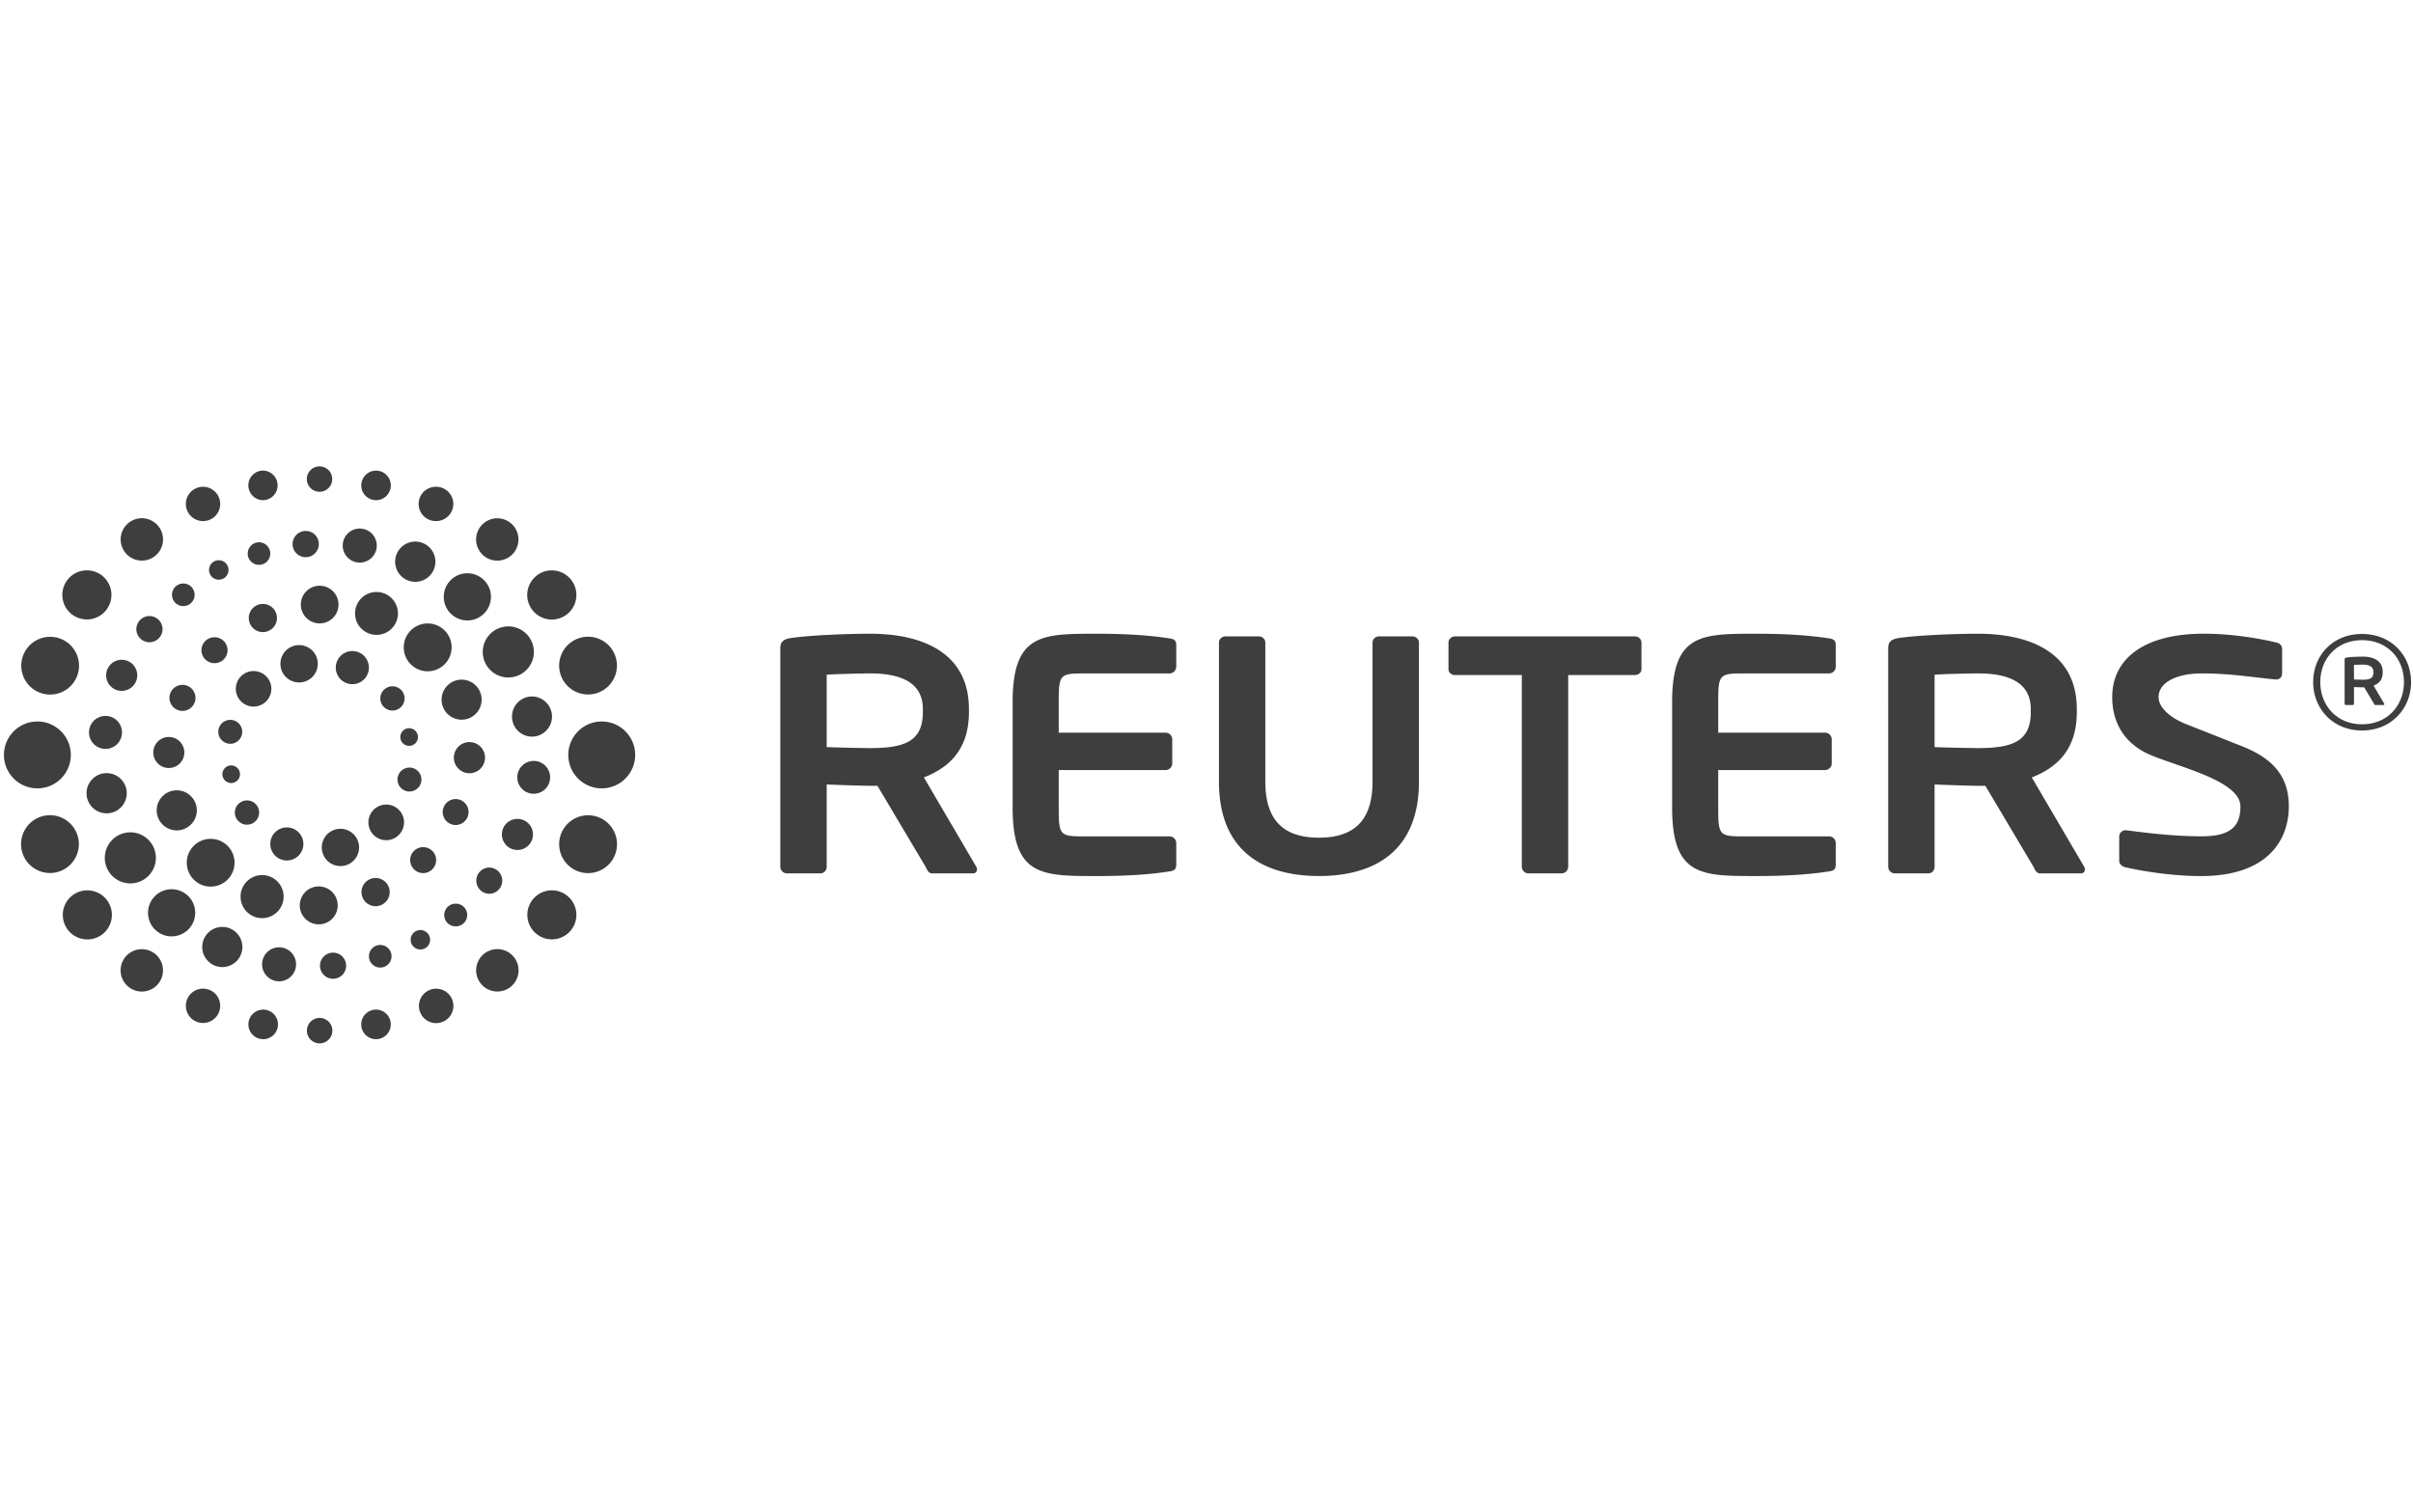
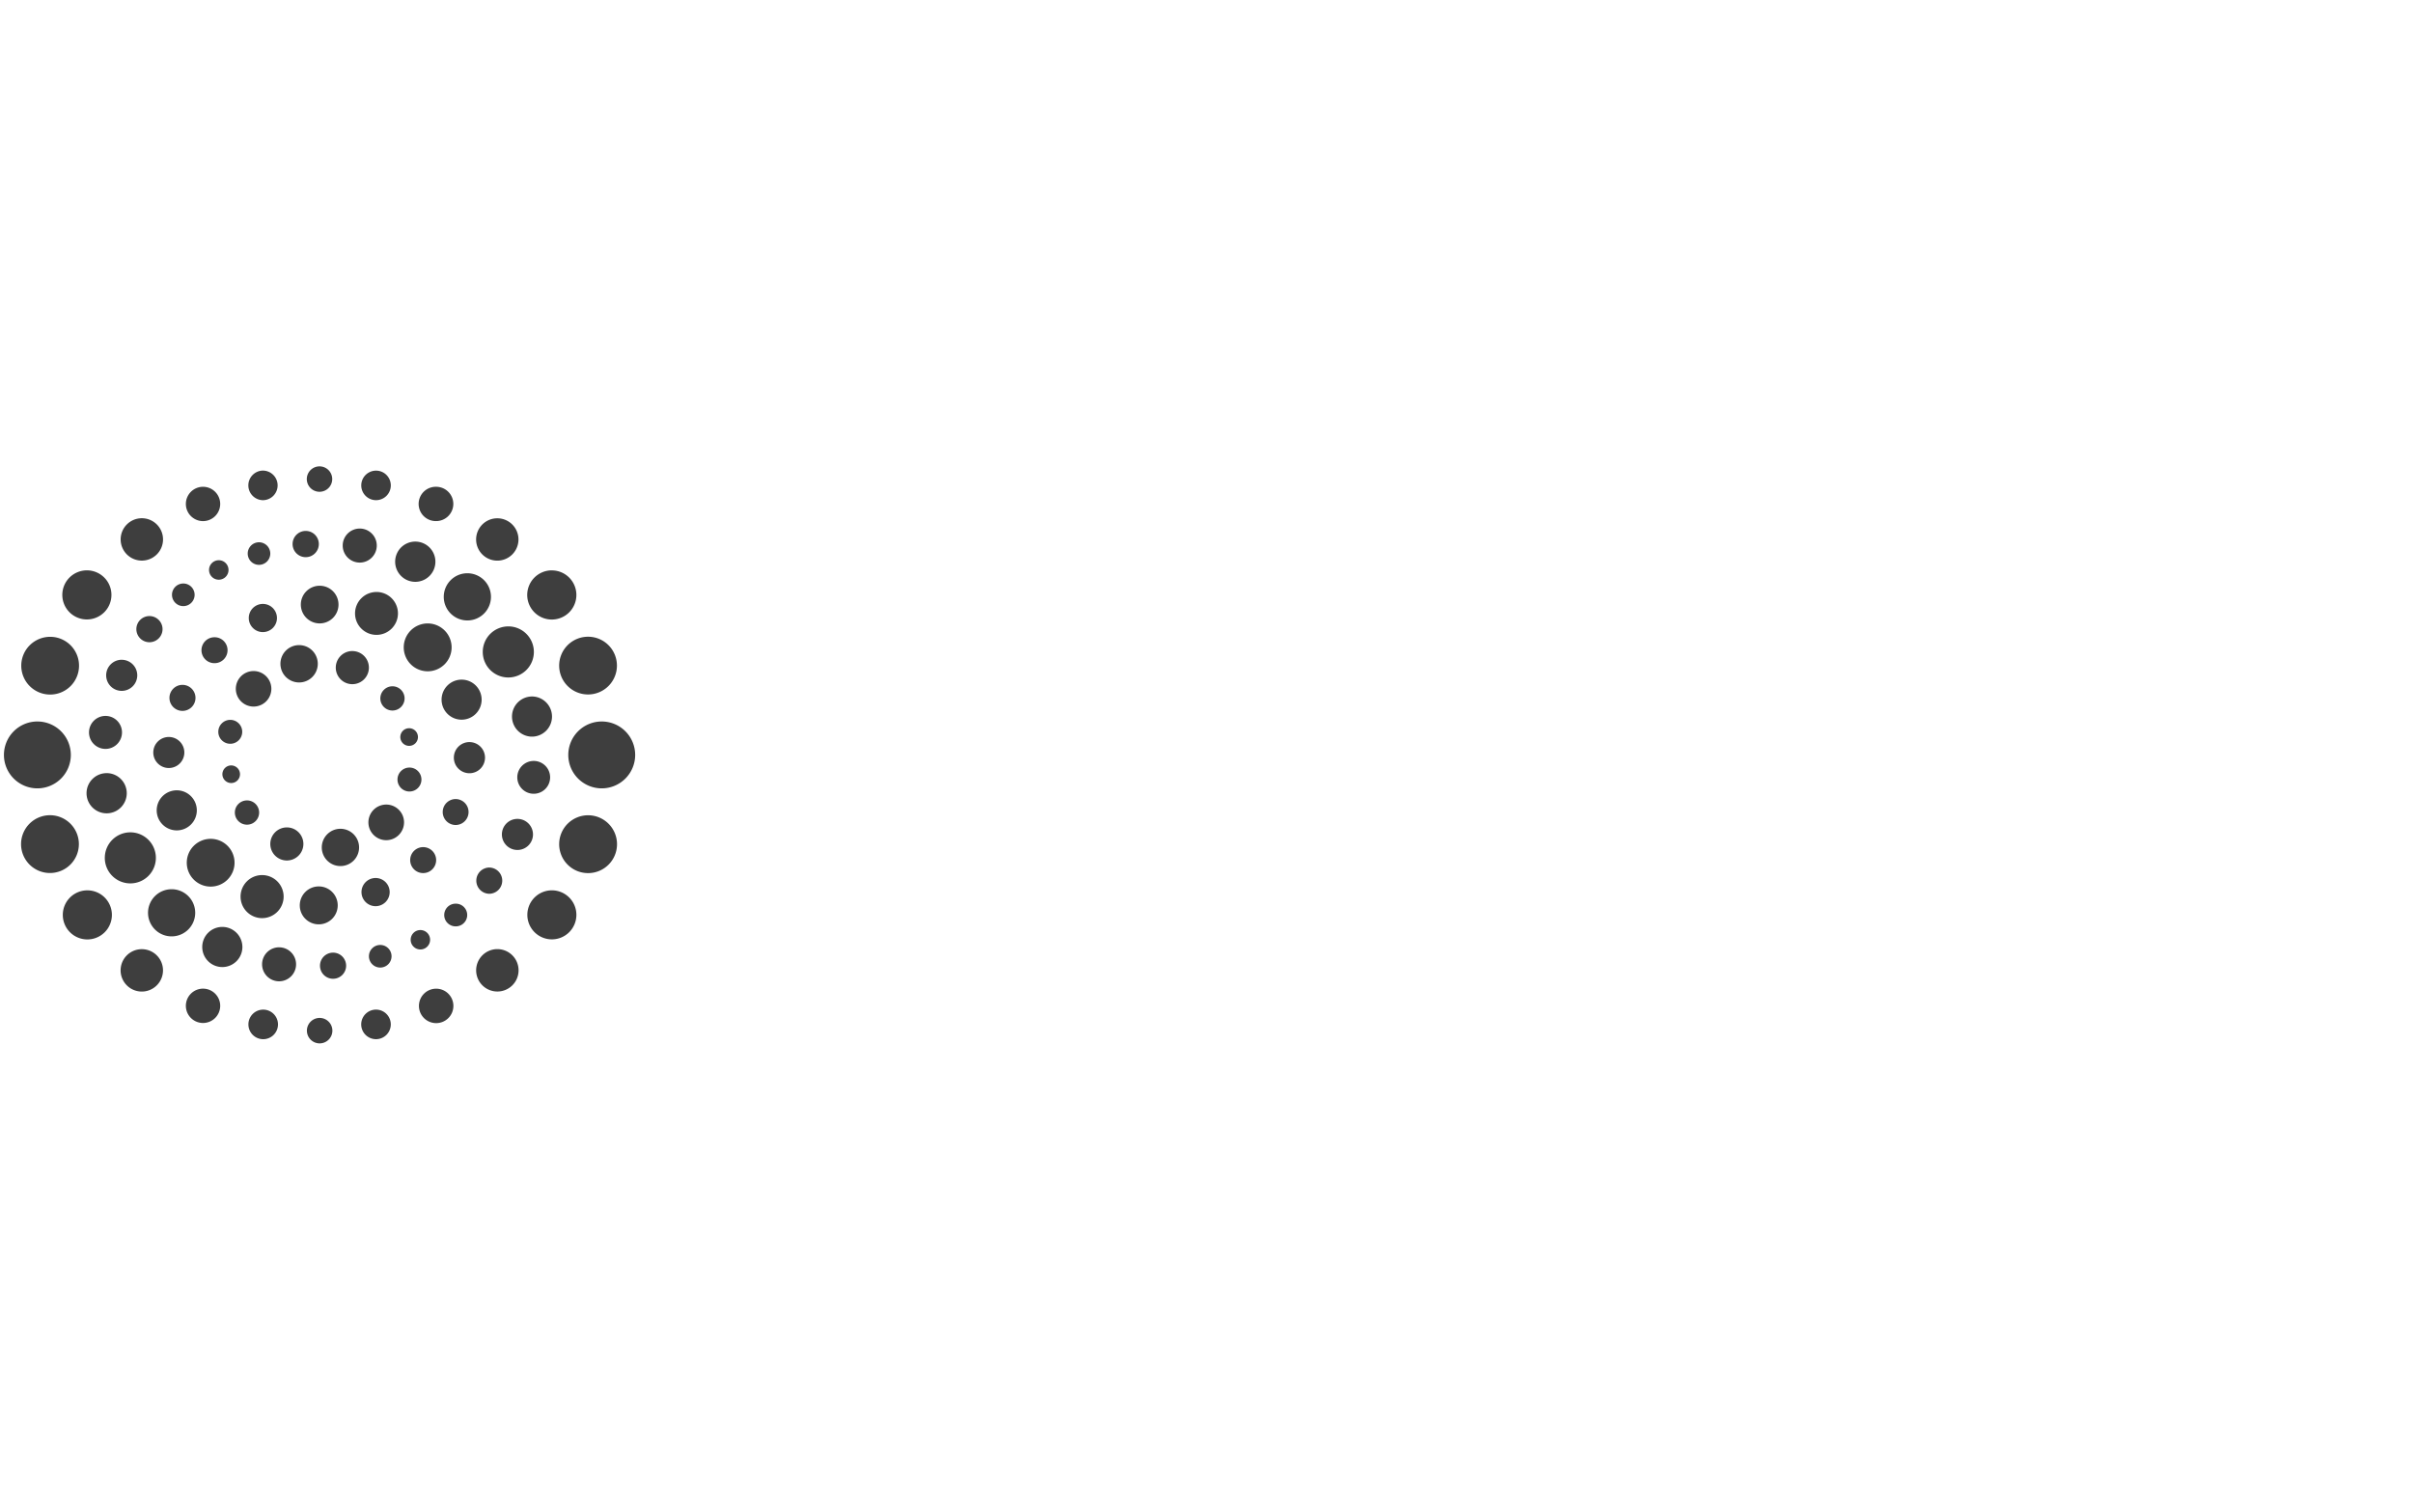
<svg xmlns="http://www.w3.org/2000/svg" width="300" height="188" fill="none">
  <g clip-path="url(#A)" fill="#3e3e3e">
    <path d="M78.969 93.886c0 1.103-.438 2.16-1.218 2.94s-1.837 1.218-2.94 1.218-2.16-.438-2.94-1.218-1.218-1.837-1.218-2.94.438-2.16 1.218-2.94 1.837-1.218 2.94-1.218 2.16.438 2.94 1.218 1.218 1.837 1.218 2.94h0zm-12.767-7.268a2.5 2.5 0 0 0-1.798.713 2.5 2.5 0 0 0-.749 1.784 2.5 2.5 0 0 0 .749 1.784 2.5 2.5 0 0 0 1.798.713 2.5 2.5 0 0 0 1.72-.756c.453-.466.707-1.091.707-1.741s-.254-1.275-.707-1.741a2.5 2.5 0 0 0-1.72-.756v-.001zm-2.949-8.715c-.422-.008-.841.069-1.233.225s-.749.389-1.05.685-.54.648-.703 1.037a3.18 3.18 0 0 0 0 2.457c.163.389.402.742.703 1.037s.658.528 1.05.685.811.233 1.233.225c.833-.015 1.626-.356 2.21-.95s.911-1.393.911-2.226-.327-1.632-.911-2.226-1.377-.935-2.21-.95zm-5.148-6.61c-.778 0-1.525.309-2.075.859s-.859 1.297-.859 2.075.309 1.524.859 2.075 1.297.859 2.075.859 1.525-.309 2.075-.859.859-1.297.859-2.075-.309-1.525-.859-2.075-1.297-.859-2.075-.859h0zm-6.475-3.938a2.5 2.5 0 0 0-.957.19c-.303.126-.579.31-.812.542s-.416.508-.542.812a2.5 2.5 0 0 0 0 1.915c.126.303.31.579.542.812a2.5 2.5 0 0 0 1.769.733 2.5 2.5 0 0 0 2.502-2.502 2.5 2.5 0 0 0-2.502-2.502h0zm-6.859-1.621c-.282-.006-.562.044-.824.148s-.501.258-.702.455-.361.432-.471.692-.166.539-.166.82.056.561.166.82.269.495.471.692.44.352.702.456.542.154.824.148c.553-.012 1.08-.24 1.467-.636s.604-.927.604-1.48-.217-1.085-.604-1.48-.913-.624-1.467-.636h0zm-6.723.296a1.63 1.63 0 0 0-1.18.463c-.156.152-.28.334-.364.534a1.63 1.63 0 0 0-.128.634c0 .218.044.433.128.634a1.63 1.63 0 0 0 .907.885c.203.079.419.118.637.112a1.63 1.63 0 0 0 1.591-1.631 1.63 1.63 0 0 0-1.591-1.631zm-5.848 1.411c-.372 0-.729.148-.992.411s-.411.62-.411.992.148.729.411.992.62.411.992.411.729-.148.992-.411.411-.62.411-.992-.148-.729-.411-.992-.62-.411-.992-.411h0zM27.2 69.673a1.21 1.21 0 0 0-1.211 1.211 1.21 1.21 0 0 0 1.211 1.211 1.21 1.21 0 0 0 1.211-1.211 1.21 1.21 0 0 0-1.211-1.211zm-4.411 2.894c-.373 0-.73.148-.994.412s-.412.621-.412.994.148.73.412.994.621.412.994.412.73-.148.994-.412.412-.621.412-.994-.148-.73-.412-.994-.621-.412-.994-.412h0zm-4.168 4.05a1.63 1.63 0 0 0-1.177.462 1.63 1.63 0 0 0-.491 1.165 1.63 1.63 0 0 0 .491 1.165c.155.152.34.271.542.35s.418.117.635.112a1.63 1.63 0 0 0 1.587-1.627c0-.425-.166-.833-.463-1.136s-.7-.48-1.125-.491h0zm-3.489 5.434c-.513 0-1.005.204-1.368.567s-.566.855-.566 1.368.204 1.005.566 1.368.855.566 1.368.566 1.005-.204 1.367-.566.566-.854.566-1.367-.204-1.005-.566-1.367-.854-.566-1.367-.566v-.001zm-2.016 6.985a2.05 2.05 0 0 0-2.051 2.051 2.05 2.05 0 0 0 2.051 2.051 2.05 2.05 0 0 0 2.051-2.051 2.05 2.05 0 0 0-2.051-2.051h0zm.143 7.115a2.5 2.5 0 0 0-1.768.732 2.5 2.5 0 0 0-.732 1.767 2.5 2.5 0 0 0 .732 1.767 2.51 2.51 0 0 0 .811.542 2.49 2.49 0 0 0 .957.19 2.5 2.5 0 0 0 2.5-2.499 2.5 2.5 0 0 0-2.5-2.5h0zm2.946 7.362c-.842 0-1.649.335-2.245.93s-.93 1.403-.93 2.245a3.17 3.17 0 0 0 3.175 3.174 3.17 3.17 0 0 0 3.174-3.174c0-.842-.334-1.65-.93-2.245s-1.403-.93-2.245-.93zm5.186 7.076c-.39-.007-.777.063-1.139.207a2.93 2.93 0 0 0-.97.632c-.278.273-.499.599-.65.958a2.93 2.93 0 0 0 0 2.269c.151.359.372.685.65.958a2.93 2.93 0 0 0 .97.632c.362.144.749.214 1.139.207a2.93 2.93 0 0 0 2.038-.877c.538-.549.84-1.286.84-2.055a2.93 2.93 0 0 0-2.878-2.931h0zm6.249 4.687c-.662 0-1.297.263-1.765.731a2.5 2.5 0 0 0-.731 1.766c0 .662.263 1.297.731 1.765s1.103.731 1.765.731a2.5 2.5 0 0 0 1.765-.731c.468-.468.731-1.103.731-1.765a2.5 2.5 0 0 0-2.497-2.497h0zm7.057 2.536a2.11 2.11 0 0 0-1.494.619c-.396.396-.619.934-.619 1.494s.223 1.098.619 1.495.934.619 1.494.619 1.098-.223 1.494-.619.619-.934.619-1.494-.223-1.098-.619-1.495-.934-.618-1.494-.618v-.001zm6.711.663a1.62 1.62 0 0 0-.622.124c-.197.082-.376.201-.527.352s-.27.33-.352.527a1.63 1.63 0 0 0 0 1.244c.082.197.201.376.352.527s.33.27.527.352a1.62 1.62 0 0 0 .622.124 1.63 1.63 0 0 0 1.149-.476c.305-.305.476-.718.476-1.149s-.171-.844-.476-1.149a1.63 1.63 0 0 0-1.149-.476h0zm5.865-.956a1.41 1.41 0 0 0-1.406 1.405c0 .373.148.731.412.994s.621.412.994.412.73-.148.994-.411.412-.621.412-.994-.148-.73-.412-.994-.621-.411-.994-.411v-.001zm4.993-1.854c-.321 0-.628.127-.855.354s-.354.534-.354.854a1.21 1.21 0 0 0 1.208 1.209 1.21 1.21 0 0 0 1.208-1.208c0-.321-.127-.628-.354-.854s-.534-.354-.854-.354v-.001zm4.41-3.279c-.188-.005-.376.027-.551.096a1.42 1.42 0 0 0-.786.765c-.073.174-.111.36-.111.549a1.41 1.41 0 0 0 .111.548 1.42 1.42 0 0 0 .786.765c.175.069.363.101.551.096a1.41 1.41 0 0 0 1.41-1.41 1.41 1.41 0 0 0-1.41-1.41v.001zm4.175-4.495a1.63 1.63 0 0 0-1.632 1.631 1.63 1.63 0 0 0 1.632 1.632c.426-.011.83-.187 1.128-.492s.464-.714.464-1.139-.166-.835-.464-1.14a1.63 1.63 0 0 0-1.128-.491v-.001zm3.48-6.05c-.513 0-1.004.204-1.367.566s-.566.854-.566 1.367.204 1.004.566 1.367.854.566 1.367.566 1.004-.204 1.367-.566a1.93 1.93 0 0 0 0-2.733 1.93 1.93 0 0 0-1.367-.566v-.001zm2.023-7.207a2.04 2.04 0 0 0-1.443.598 2.04 2.04 0 0 0-.598 1.443 2.04 2.04 0 0 0 .598 1.443 2.04 2.04 0 0 0 1.443.598 2.04 2.04 0 0 0 2.041-2.041 2.04 2.04 0 0 0-2.041-2.041h0zm-7.991-2.346c-.514 0-1.006.204-1.37.567s-.567.856-.567 1.37.204 1.007.567 1.37.856.567 1.37.567 1.006-.204 1.369-.567.567-.856.567-1.369-.204-1.006-.567-1.369-.856-.567-1.369-.567v-.001zm-7.497-1.723c-.291 0-.57.116-.776.321s-.321.485-.321.776.115.57.321.776.485.321.776.321.57-.115.776-.321.321-.485.321-.776-.116-.57-.321-.776-.485-.321-.776-.321h0zm-2.073-5.215a1.51 1.51 0 0 0-1.508 1.508 1.51 1.51 0 0 0 1.508 1.508 1.51 1.51 0 0 0 1.508-1.508 1.51 1.51 0 0 0-1.508-1.508v.001zm-4.924-4.381a2.06 2.06 0 0 0-1.497.58c-.198.192-.355.422-.463.676a2.06 2.06 0 0 0-.163.803c0 .276.055.549.163.803a2.06 2.06 0 0 0 1.153 1.118 2.06 2.06 0 0 0 2.222-.487 2.06 2.06 0 0 0 0-2.866 2.06 2.06 0 0 0-1.414-.625zm-6.682-.739a2.32 2.32 0 0 0-2.322 2.322 2.32 2.32 0 0 0 2.322 2.322 2.32 2.32 0 0 0 2.322-2.322 2.32 2.32 0 0 0-2.322-2.322zm-5.659 3.225a2.21 2.21 0 0 0-2.209 2.209 2.21 2.21 0 0 0 2.209 2.209 2.21 2.21 0 0 0 2.209-2.209 2.21 2.21 0 0 0-2.209-2.209h0zm-2.9 6.07c-.394 0-.773.157-1.052.436s-.436.657-.436 1.052a1.49 1.49 0 0 0 1.487 1.487c.395 0 .773-.157 1.052-.436s.436-.657.436-1.052-.157-.773-.436-1.052-.657-.436-1.052-.436v.001zm.116 5.667c-.29 0-.569.115-.774.321s-.321.484-.321.774.115.569.321.774.484.321.774.321.569-.115.774-.321.321-.484.321-.774-.115-.569-.321-.774-.484-.321-.774-.321zm1.964 4.351a1.51 1.51 0 0 0-1.067.442c-.283.282-.442.666-.442 1.067s.159.785.442 1.067a1.51 1.51 0 0 0 2.134 0c.283-.282.442-.666.442-1.067s-.159-.784-.442-1.067a1.51 1.51 0 0 0-1.067-.442h0zm4.954 3.358c-.546 0-1.069.217-1.455.603s-.602.909-.602 1.454a2.06 2.06 0 0 0 .602 1.455c.386.386.909.603 1.455.603s1.069-.217 1.455-.603a2.06 2.06 0 0 0 .602-1.455c0-.545-.217-1.068-.602-1.454s-.909-.603-1.455-.603zm6.663.171a2.32 2.32 0 0 0-2.319 2.319c0 .615.244 1.204.679 1.639a2.32 2.32 0 0 0 3.279 0c.435-.435.679-1.024.679-1.639a2.32 2.32 0 0 0-2.319-2.319h0zm5.693-3.013c-.587 0-1.151.233-1.566.648s-.649.979-.649 1.566.233 1.151.649 1.566a2.21 2.21 0 0 0 3.132 0c.415-.415.649-.978.649-1.566s-.233-1.15-.649-1.566-.979-.648-1.566-.648h0zm2.89-4.601a1.49 1.49 0 0 0-1.053.436 1.49 1.49 0 0 0-.436 1.053 1.49 1.49 0 0 0 .436 1.053 1.49 1.49 0 0 0 1.053.436 1.49 1.49 0 0 0 1.489-1.489 1.49 1.49 0 0 0-1.489-1.489h0zm6.482-10.935a2.49 2.49 0 0 0-2.49 2.49 2.49 2.49 0 0 0 2.49 2.49 2.49 2.49 0 0 0 2.49-2.49 2.49 2.49 0 0 0-2.49-2.49h0zm-4.218-6.99c-.789 0-1.546.314-2.104.872s-.872 1.315-.872 2.104.314 1.546.872 2.104 1.315.872 2.104.872 1.546-.314 2.104-.872.872-1.315.872-2.104-.313-1.546-.872-2.104-1.315-.872-2.104-.872zm-6.364-3.911c-.708 0-1.386.281-1.886.781s-.781 1.179-.781 1.886a2.67 2.67 0 0 0 .781 1.886c.5.5 1.179.781 1.886.781a2.67 2.67 0 0 0 2.668-2.668c0-.707-.281-1.386-.781-1.886a2.67 2.67 0 0 0-1.886-.781h0zm-7.064-.777c-.621 0-1.217.247-1.656.686s-.686 1.035-.686 1.656.247 1.217.686 1.656 1.035.686 1.656.686 1.217-.247 1.656-.686.686-1.035.686-1.656-.247-1.217-.686-1.656-1.035-.686-1.656-.686h0zm-7.062 2.262a1.75 1.75 0 0 0-1.752 1.752 1.75 1.75 0 0 0 1.752 1.752c.465 0 .911-.185 1.239-.513s.513-.774.513-1.239-.185-.911-.513-1.239a1.75 1.75 0 0 0-1.239-.513v.001zm-5.964 4.146a1.61 1.61 0 0 0-1.177.451c-.156.15-.28.331-.364.53s-.128.414-.128.63.044.431.128.63.209.38.364.53.34.268.543.345a1.61 1.61 0 0 0 .634.106 1.61 1.61 0 0 0 1.114-.486c.294-.301.458-.705.458-1.126a1.61 1.61 0 0 0-1.572-1.612v.001zm-4.032 5.92a1.62 1.62 0 0 0-1.619 1.619 1.62 1.62 0 0 0 1.619 1.619 1.62 1.62 0 0 0 1.619-1.619 1.62 1.62 0 0 0-1.619-1.619v.001zm-1.698 6.481a1.93 1.93 0 0 0-1.93 1.93 1.93 1.93 0 0 0 1.93 1.93 1.93 1.93 0 0 0 1.93-1.93 1.93 1.93 0 0 0-1.93-1.93h0zm.988 6.633c-.661 0-1.295.263-1.763.73a2.49 2.49 0 0 0 0 3.525c.467.467 1.101.73 1.763.73s1.295-.263 1.763-.73a2.49 2.49 0 0 0 0-3.525c-.467-.468-1.101-.73-1.763-.73h0zm4.215 6.035c-.39 0-.776.076-1.137.226s-.688.368-.964.644-.495.603-.644.963a2.97 2.97 0 0 0-.226 1.137c0 .39.077.776.226 1.136a2.97 2.97 0 0 0 .644.964 2.98 2.98 0 0 0 .964.644c.36.149.747.226 1.137.226a2.97 2.97 0 0 0 2.97-2.97 2.97 2.97 0 0 0-2.97-2.97h0zm6.395 4.507c-.71 0-1.391.282-1.893.784s-.784 1.183-.784 1.893.282 1.391.784 1.893 1.183.784 1.893.784 1.391-.282 1.893-.784.784-1.183.784-1.893-.282-1.391-.784-1.893-1.183-.784-1.893-.784h0zm7.043 1.41c-.626 0-1.226.248-1.668.691s-.691 1.042-.691 1.668.248 1.225.691 1.667 1.042.691 1.668.691 1.225-.248 1.668-.691.691-1.042.691-1.667a2.36 2.36 0 0 0-.691-1.668c-.442-.443-1.042-.691-1.668-.691zm7.066-1.047c-.23 0-.458.046-.671.134s-.406.217-.568.38a1.74 1.74 0 0 0-.38.568c-.088.213-.133.44-.133.671a1.75 1.75 0 0 0 .133.67 1.74 1.74 0 0 0 .38.568c.163.163.356.292.568.38s.44.134.671.134a1.75 1.75 0 0 0 1.752-1.752 1.75 1.75 0 0 0-1.752-1.753h0zm5.972-3.839a1.64 1.64 0 0 0-.635.106 1.63 1.63 0 0 0-.543.346c-.156.151-.28.331-.365.531a1.61 1.61 0 0 0-.128.631c0 .217.044.431.128.631a1.61 1.61 0 0 0 .365.53 1.6 1.6 0 0 0 1.178.452 1.61 1.61 0 0 0 1.105-.492c.291-.301.453-.703.453-1.121s-.162-.821-.453-1.122-.687-.477-1.105-.492h0zm4.029-5.98c-.215-.005-.43.032-.63.111s-.383.197-.538.347a1.62 1.62 0 0 0-.487 1.156 1.61 1.61 0 0 0 .127.627c.084.199.206.379.36.529s.337.268.538.347.415.117.63.111a1.61 1.61 0 0 0 1.105-.492c.291-.301.453-.703.453-1.121s-.162-.821-.453-1.122-.687-.477-1.105-.492v-.001zM73.17 79.187a3.59 3.59 0 0 0-2.578 1.03 3.59 3.59 0 0 0-1.073 2.56 3.59 3.59 0 0 0 1.073 2.56 3.59 3.59 0 0 0 2.578 1.03 3.59 3.59 0 0 0 3.531-3.59 3.59 3.59 0 0 0-3.531-3.591zm-4.566-8.254c-.401 0-.799.079-1.17.233a3.06 3.06 0 0 0-.992.663c-.284.284-.509.621-.662.992s-.233.768-.233 1.17.079.799.233 1.17.379.708.662.992a3.06 3.06 0 0 0 .992.663c.371.154.768.233 1.17.233.811 0 1.588-.322 2.161-.895s.895-1.351.895-2.161-.322-1.588-.895-2.161-1.35-.895-2.161-.895h0zm-6.777-6.475c-.698 0-1.368.277-1.862.771s-.771 1.164-.771 1.862.277 1.368.771 1.862 1.164.771 1.862.771 1.368-.277 1.862-.771.771-1.164.771-1.862-.277-1.368-.771-1.862-1.164-.771-1.862-.771h0zm-7.601-3.919c-.284-.006-.566.045-.83.149s-.505.261-.708.459-.364.436-.474.698a2.13 2.13 0 0 0-.167.827c0 .284.057.565.167.827s.271.499.474.697.444.355.708.459a2.13 2.13 0 0 0 .83.149c.566 0 1.108-.225 1.508-.625s.625-.942.625-1.508-.225-1.108-.625-1.508-.942-.625-1.508-.625v.001zm-7.474-2.007c-.487 0-.954.194-1.299.538s-.538.812-.538 1.299.194.954.538 1.298.812.538 1.299.538.954-.194 1.298-.538.538-.811.538-1.298-.194-.954-.538-1.299-.811-.538-1.298-.538h0zM39.724 58a1.58 1.58 0 0 0-1.117.463 1.58 1.58 0 0 0-.463 1.117 1.58 1.58 0 0 0 .463 1.117 1.58 1.58 0 0 0 1.117.463 1.58 1.58 0 0 0 1.58-1.58 1.58 1.58 0 0 0-1.58-1.58h0zm-7.007.524a1.84 1.84 0 0 0-1.841 1.841 1.84 1.84 0 0 0 1.841 1.841 1.84 1.84 0 0 0 1.798-1.84 1.84 1.84 0 0 0-1.798-1.84v-.001zm-7.475 2.015c-.28 0-.558.055-.817.163s-.494.264-.692.462-.355.433-.463.692-.162.536-.162.817.055.558.162.817.264.494.463.692.433.355.692.463.536.162.817.162c.566 0 1.109-.225 1.509-.625s.625-.943.625-1.509-.225-1.109-.625-1.509-.943-.625-1.509-.625h0zm-7.608 3.911c-.699 0-1.369.278-1.863.772s-.772 1.164-.772 1.863.278 1.369.772 1.863 1.164.772 1.863.772 1.369-.278 1.863-.772.772-1.165.772-1.863-.278-1.369-.772-1.863-1.165-.772-1.863-.772h0zm-6.778 6.483c-.406-.007-.809.066-1.186.216s-.72.374-1.009.658-.519.623-.676.997-.238.776-.238 1.181.081.807.238 1.181.387.713.676.997a3.05 3.05 0 0 0 2.195.874c.8-.014 1.563-.343 2.124-.913s.875-1.339.875-2.14-.314-1.569-.875-2.14-1.323-.899-2.124-.913h0zm-4.561 8.265a3.59 3.59 0 0 0-2.578 1.03 3.59 3.59 0 0 0-1.073 2.56 3.59 3.59 0 0 0 1.073 2.56 3.59 3.59 0 0 0 1.185.774c.443.177.916.264 1.392.256a3.59 3.59 0 0 0 3.531-3.59 3.59 3.59 0 0 0-3.531-3.591h0zm-1.647 10.53c-1.103 0-2.16.438-2.94 1.218S.49 92.784.49 93.886s.438 2.16 1.218 2.94 1.837 1.218 2.94 1.218 2.16-.438 2.94-1.218 1.218-1.837 1.218-2.94-.438-2.16-1.218-2.94-1.837-1.218-2.94-1.218h0zm1.649 11.657a3.61 3.61 0 0 0-1.401.249c-.446.176-.852.439-1.195.773s-.615.735-.801 1.177a3.59 3.59 0 0 0-.282 1.394c0 .479.096.954.282 1.395s.458.842.801 1.177.749.597 1.195.773a3.59 3.59 0 0 0 1.401.248c.938-.022 1.831-.41 2.486-1.081s1.023-1.573 1.023-2.512-.367-1.839-1.023-2.511-1.548-1.06-2.486-1.082h0zm4.563 9.343c-.81 0-1.586.322-2.158.894s-.894 1.349-.894 2.159.322 1.585.894 2.158 1.349.894 2.158.894 1.586-.322 2.158-.894.894-1.349.894-2.158-.322-1.586-.894-2.159-1.349-.894-2.158-.894zm6.769 7.316a2.63 2.63 0 0 0-1.863.772c-.494.494-.772 1.164-.772 1.863s.278 1.369.772 1.863a2.63 2.63 0 0 0 3.727 0c.494-.494.772-1.164.772-1.863s-.278-1.369-.772-1.863a2.63 2.63 0 0 0-1.863-.772h0zm7.613 4.91c-.566 0-1.109.225-1.51.626s-.625.943-.625 1.509.225 1.11.625 1.51.943.625 1.51.625 1.109-.225 1.51-.625.625-.943.625-1.51-.225-1.109-.625-1.509-.943-.626-1.51-.626h0zm7.48 2.608a1.84 1.84 0 0 0-1.839 1.839 1.84 1.84 0 0 0 1.839 1.839 1.84 1.84 0 0 0 1.839-1.839 1.84 1.84 0 0 0-1.839-1.839zm7.018 1.032c-.42 0-.822.167-1.119.464a1.58 1.58 0 0 0 0 2.238c.297.297.699.464 1.119.464s.822-.167 1.119-.464a1.58 1.58 0 0 0 0-2.238c-.297-.297-.699-.464-1.119-.464zm7.007-1.034a1.84 1.84 0 0 0-1.839 1.839 1.84 1.84 0 0 0 1.839 1.839 1.84 1.84 0 0 0 1.839-1.839 1.84 1.84 0 0 0-1.839-1.839h0zm7.48-2.602a2.14 2.14 0 0 0-2.141 2.142 2.14 2.14 0 0 0 2.141 2.141 2.14 2.14 0 0 0 2.141-2.141 2.14 2.14 0 0 0-2.141-2.142zm7.607-4.921a2.64 2.64 0 0 0-2.637 2.637c0 .7.278 1.37.773 1.865a2.64 2.64 0 0 0 3.729 0c.495-.495.773-1.165.773-1.865a2.64 2.64 0 0 0-2.637-2.637h0zm6.778-7.311a3.05 3.05 0 0 0-3.049 3.049 3.05 3.05 0 0 0 3.049 3.049 3.05 3.05 0 0 0 3.049-3.049 3.05 3.05 0 0 0-3.049-3.049zm4.563-9.335a3.6 3.6 0 0 0-1.395.257c-.443.177-.847.441-1.187.775s-.611.734-.795 1.175-.279.912-.279 1.39.095.95.279 1.39a3.58 3.58 0 0 0 .795 1.174 3.59 3.59 0 0 0 1.187.776 3.6 3.6 0 0 0 1.395.256c.943-.015 1.843-.401 2.505-1.074a3.6 3.6 0 0 0 1.032-2.522c0-.944-.371-1.85-1.032-2.522a3.6 3.6 0 0 0-2.505-1.075h0z" />
-     <path d="M121.46 108.123c0 .286-.166.495-.496.495h-5.068c-.454 0-.622-.42-.827-.83l-5.978-10.062h-.918c-1.084 0-4.437-.119-5.393-.167v10.23c0 .454-.334.83-.79.83h-4.151c-.219-.002-.429-.09-.584-.245s-.242-.366-.243-.585V80.592c0-.83.492-1.121 1.329-1.244 2.159-.33 6.798-.535 9.832-.535 6.388 0 12.29 2.283 12.29 9.376v.377c0 4.392-2.197 6.797-5.598 8.119l6.511 11.104a.54.54 0 0 1 .085.335h0zm-6.723-19.934c0-3.113-2.414-4.441-6.564-4.441-.876 0-4.651.084-5.393.168v8.996c.659.043 4.68.126 5.393.126 4.269 0 6.564-.823 6.564-4.473v-.377.001zm144.464 19.934c0 .286-.165.495-.496.495h-5.067c-.455 0-.623-.42-.828-.83l-5.978-10.062h-.919c-1.083 0-4.435-.119-5.392-.167v10.23c0 .454-.334.83-.79.83h-4.151c-.22-.002-.429-.09-.584-.245s-.242-.366-.243-.585V80.592c0-.83.492-1.121 1.328-1.244 2.16-.33 6.798-.535 9.832-.535 6.389 0 12.289 2.283 12.289 9.376v.377c0 4.392-2.196 6.797-5.596 8.119l6.51 11.104a.54.54 0 0 1 .085.335h0zm-6.722-19.934c0-3.113-2.415-4.441-6.566-4.441-.875 0-4.65.084-5.392.168v8.996c.659.043 4.68.126 5.392.126 4.27 0 6.566-.823 6.566-4.473v-.377.001zm-120.851 7.578h13.283a.83.83 0 0 0 .83-.824v-2.996c-.002-.219-.09-.429-.245-.583s-.366-.242-.585-.243h-13.283v-3.805c0-3.47.134-3.566 3.273-3.566h10.505c.221-.002.432-.09.587-.246a.84.84 0 0 0 .246-.587v-2.651c0-.583-.21-.793-.833-.873-1.327-.203-4.031-.578-8.965-.578-6.889 0-10.543-.048-10.543 8.502v13.13c0 8.551 3.654 8.503 10.543 8.503 4.934 0 7.638-.371 8.965-.581.623-.08.833-.287.833-.872v-2.651a.84.84 0 0 0-.246-.585c-.156-.155-.367-.242-.587-.242h-10.505c-3.139 0-3.273-.094-3.273-3.572v-4.677-.001zm81.993 0h13.282c.219 0 .429-.087.585-.241s.244-.364.246-.583v-2.996c-.002-.219-.091-.429-.246-.584s-.366-.242-.585-.243h-13.282v-3.805c0-3.47.133-3.566 3.272-3.566h10.505a.84.84 0 0 0 .833-.833v-2.651c0-.583-.209-.793-.832-.873-1.328-.203-4.031-.578-8.966-.578-6.889 0-10.543-.048-10.543 8.502v13.13c0 8.551 3.654 8.503 10.543 8.503 4.934 0 7.638-.371 8.966-.581.623-.08.832-.287.832-.872v-2.651a.83.83 0 0 0-.832-.827h-10.506c-3.139 0-3.273-.094-3.273-3.572v-4.677l.001-.001zM176.412 97.2V79.931c0-.46-.373-.788-.834-.788h-4.107c-.457 0-.828.328-.828.787V97.2c0 4.733-2.184 6.977-6.667 6.977-4.475 0-6.663-2.244-6.663-6.977V79.931c0-.46-.371-.788-.832-.788h-4.1c-.455 0-.833.328-.833.787V97.2c0 8.844 5.751 11.747 12.429 11.747s12.435-2.903 12.435-11.747h0zm26.834-13.248h-8.277v23.836a.84.84 0 0 1-.247.587c-.157.156-.368.243-.589.243h-4.103c-.22-.001-.43-.089-.585-.244s-.242-.366-.243-.586V83.953h-8.287c-.453 0-.831-.287-.831-.743v-3.279c0-.46.378-.788.831-.788h22.33c.456 0 .832.329.832.788v3.279c0 .456-.376.743-.831.743v-.001zm81.315 16.326c0-3.981-2.263-6.04-5.769-7.455l-7.023-2.776c-1.836-.728-3.398-1.986-3.398-3.353 0-1.864 2.311-2.945 5.374-2.945 3.614 0 6.455.504 9.196.755h.084c.412 0 .7-.337.7-.748v-3.072c0-.412-.326-.704-.743-.784-1.406-.338-5.027-1.09-8.985-1.09-7.714 0-11.394 3.319-11.394 7.886 0 2.901 1.279 5.762 4.895 7.255 3.624 1.495 11.044 3.217 11.044 6.329 0 2.406-1.121 3.729-4.817 3.729-3.836 0-7.72-.544-9.381-.752h-.083a.79.79 0 0 0-.786.79v2.99c0 .457.374.743.787.826 1.996.458 5.716 1.09 9.379 1.09 8.307 0 10.92-4.485 10.92-8.674h0zm3.028-15.449c0 3.259 2.404 6.018 6.072 6.018s6.099-2.76 6.099-6.018c0-3.285-2.432-5.986-6.1-5.986s-6.071 2.701-6.071 5.986h0zm.885 0c0-2.898 2.042-5.213 5.187-5.213 3.173 0 5.213 2.314 5.213 5.213s-2.04 5.245-5.213 5.245c-3.145 0-5.186-2.346-5.186-5.245h-.001zm7.943 2.681l-1.317-2.243c.688-.266 1.133-.751 1.133-1.638v-.075c0-1.433-1.192-1.894-2.483-1.894-.61 0-1.548.042-1.983.11-.169.023-.269.082-.269.249v5.492c.001.044.019.086.051.118s.074.049.118.049h.837c.091 0 .158-.076.158-.166v-2.066c.194.01.872.035 1.088.035h.186l1.209 2.031c.04.082.074.166.166.166h1.023c.065 0 .1-.043.1-.1 0-.019 0-.043-.017-.067v-.001zm-1.34-3.88c0 .736-.463.902-1.327.902a43.42 43.42 0 0 1-1.088-.026v-1.815c.362-.021.725-.032 1.088-.034.839 0 1.327.268 1.327.897v.076z" />
  </g>
  <defs>
    <clipPath id="A">
      <path fill="#fff" transform="translate(0 58)" d="M0 0h300v71.761H0z" />
    </clipPath>
  </defs>
</svg>